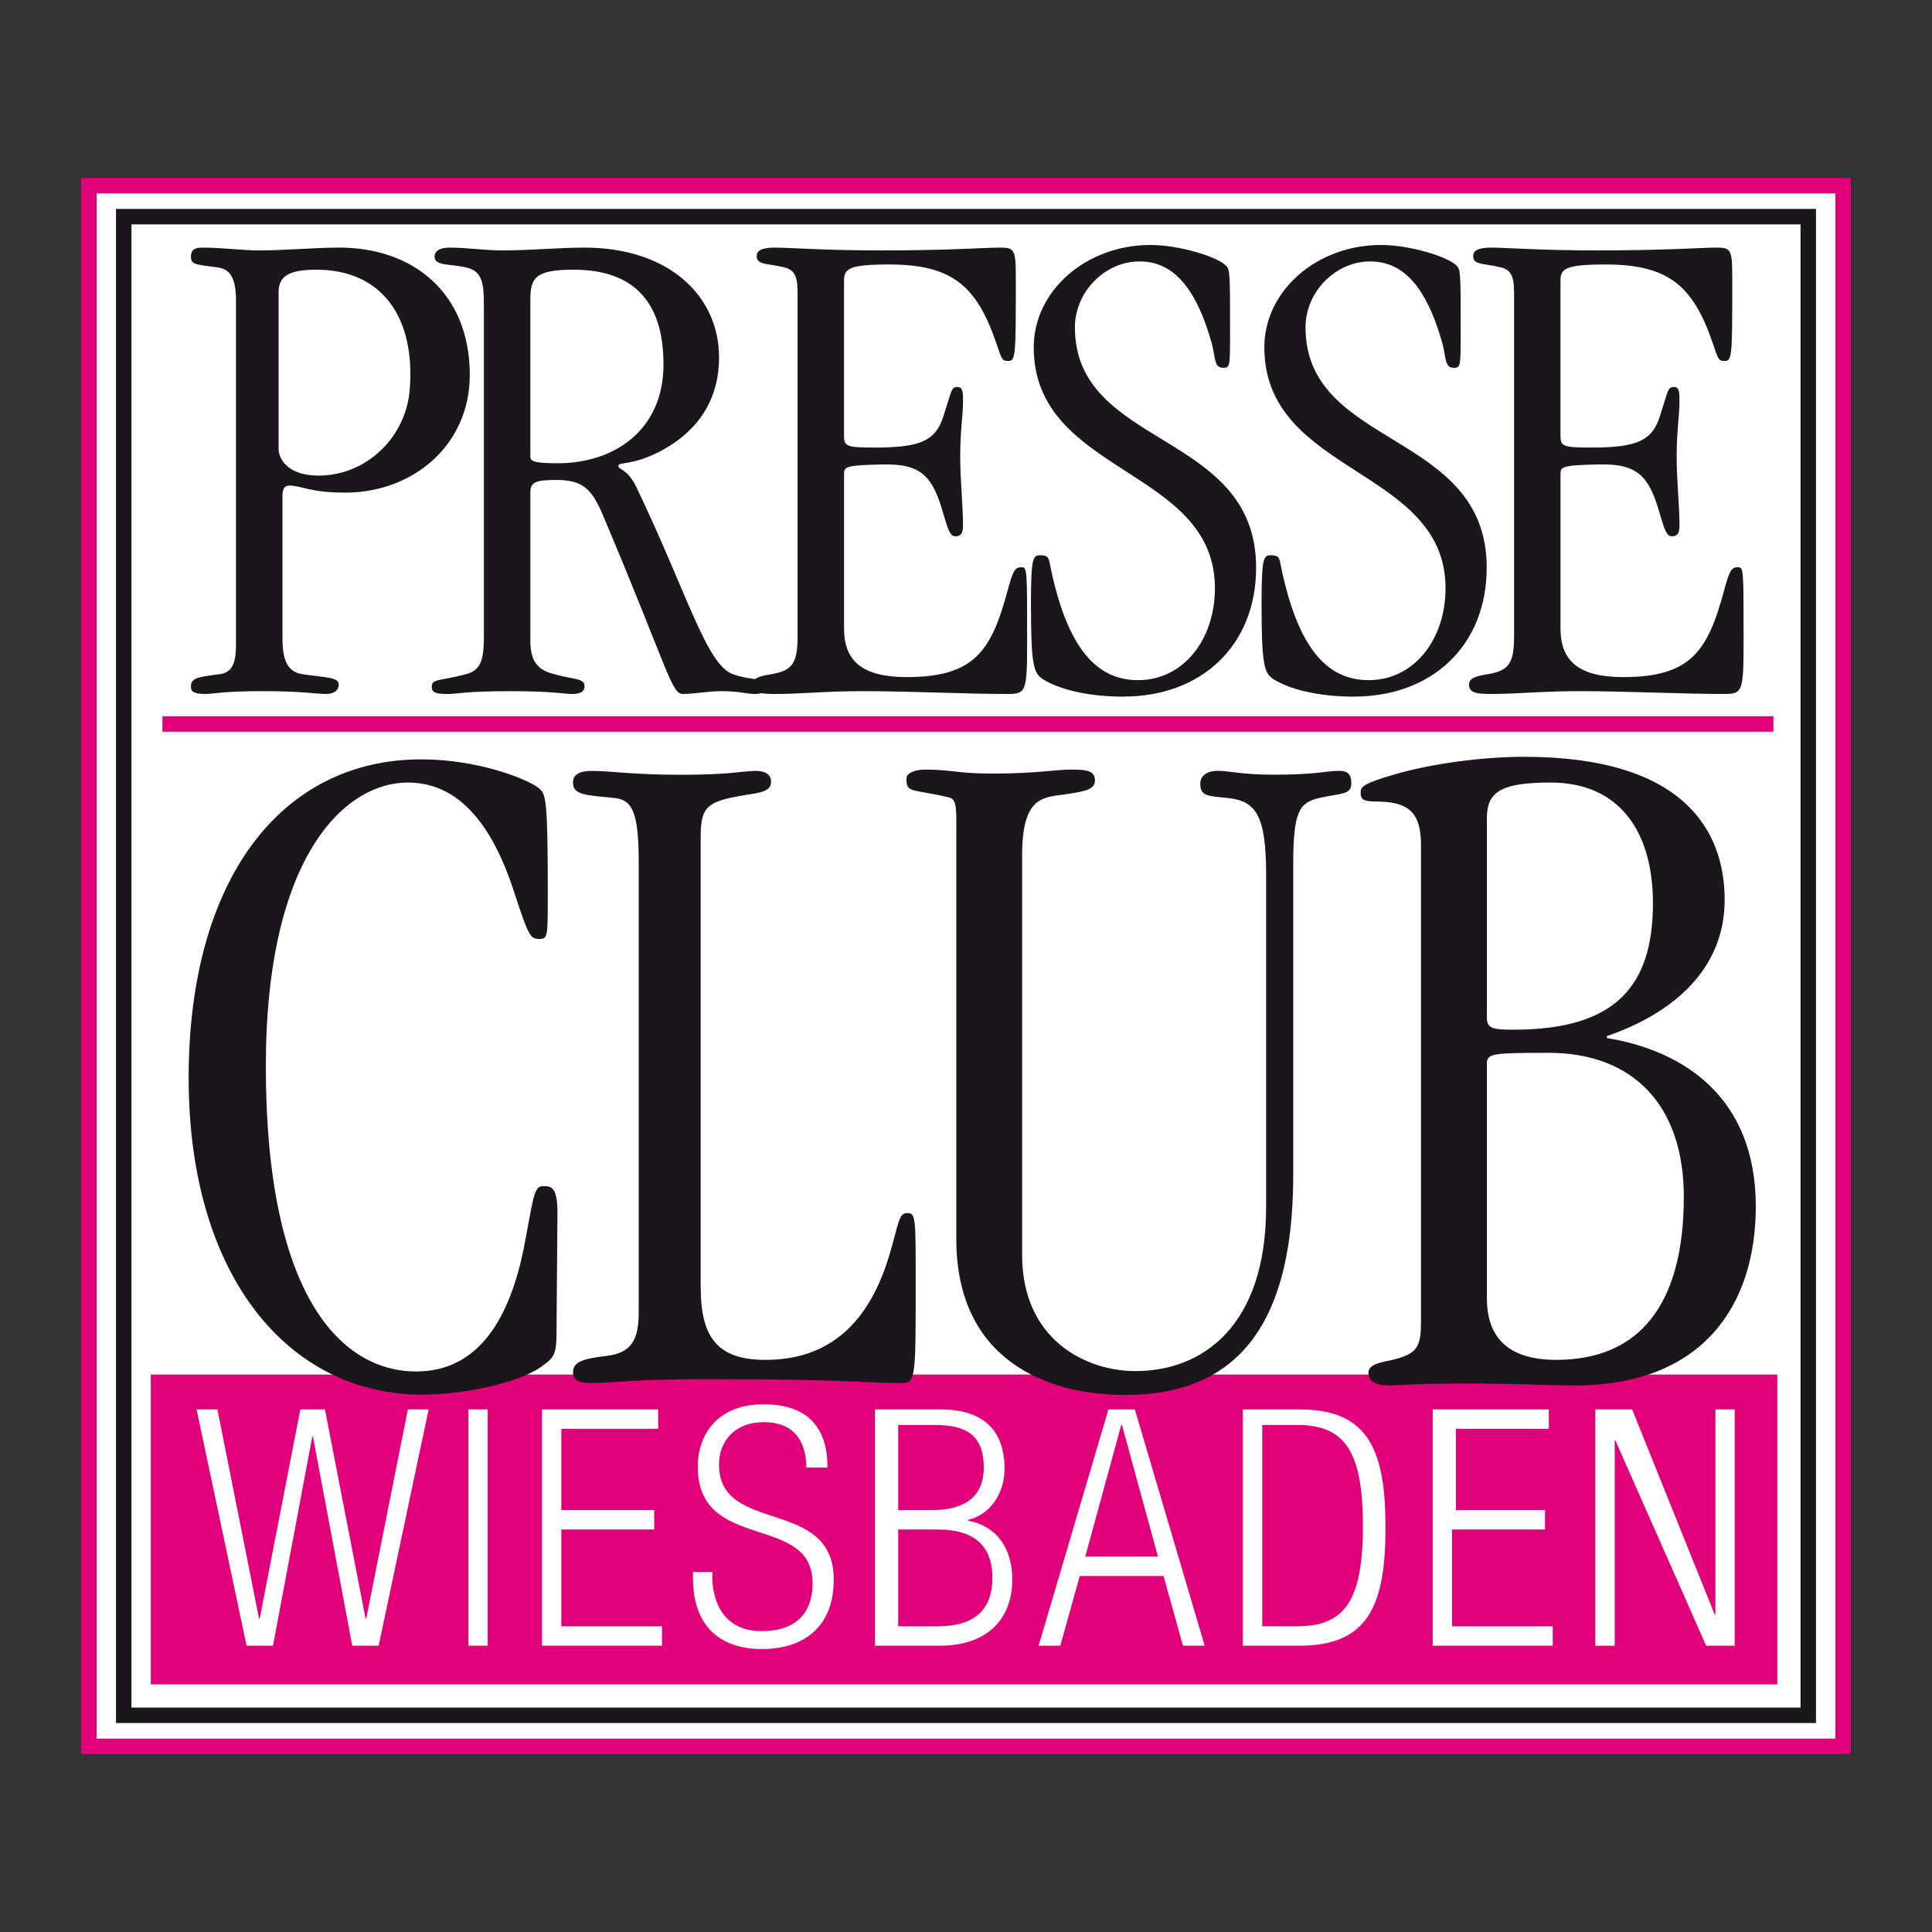
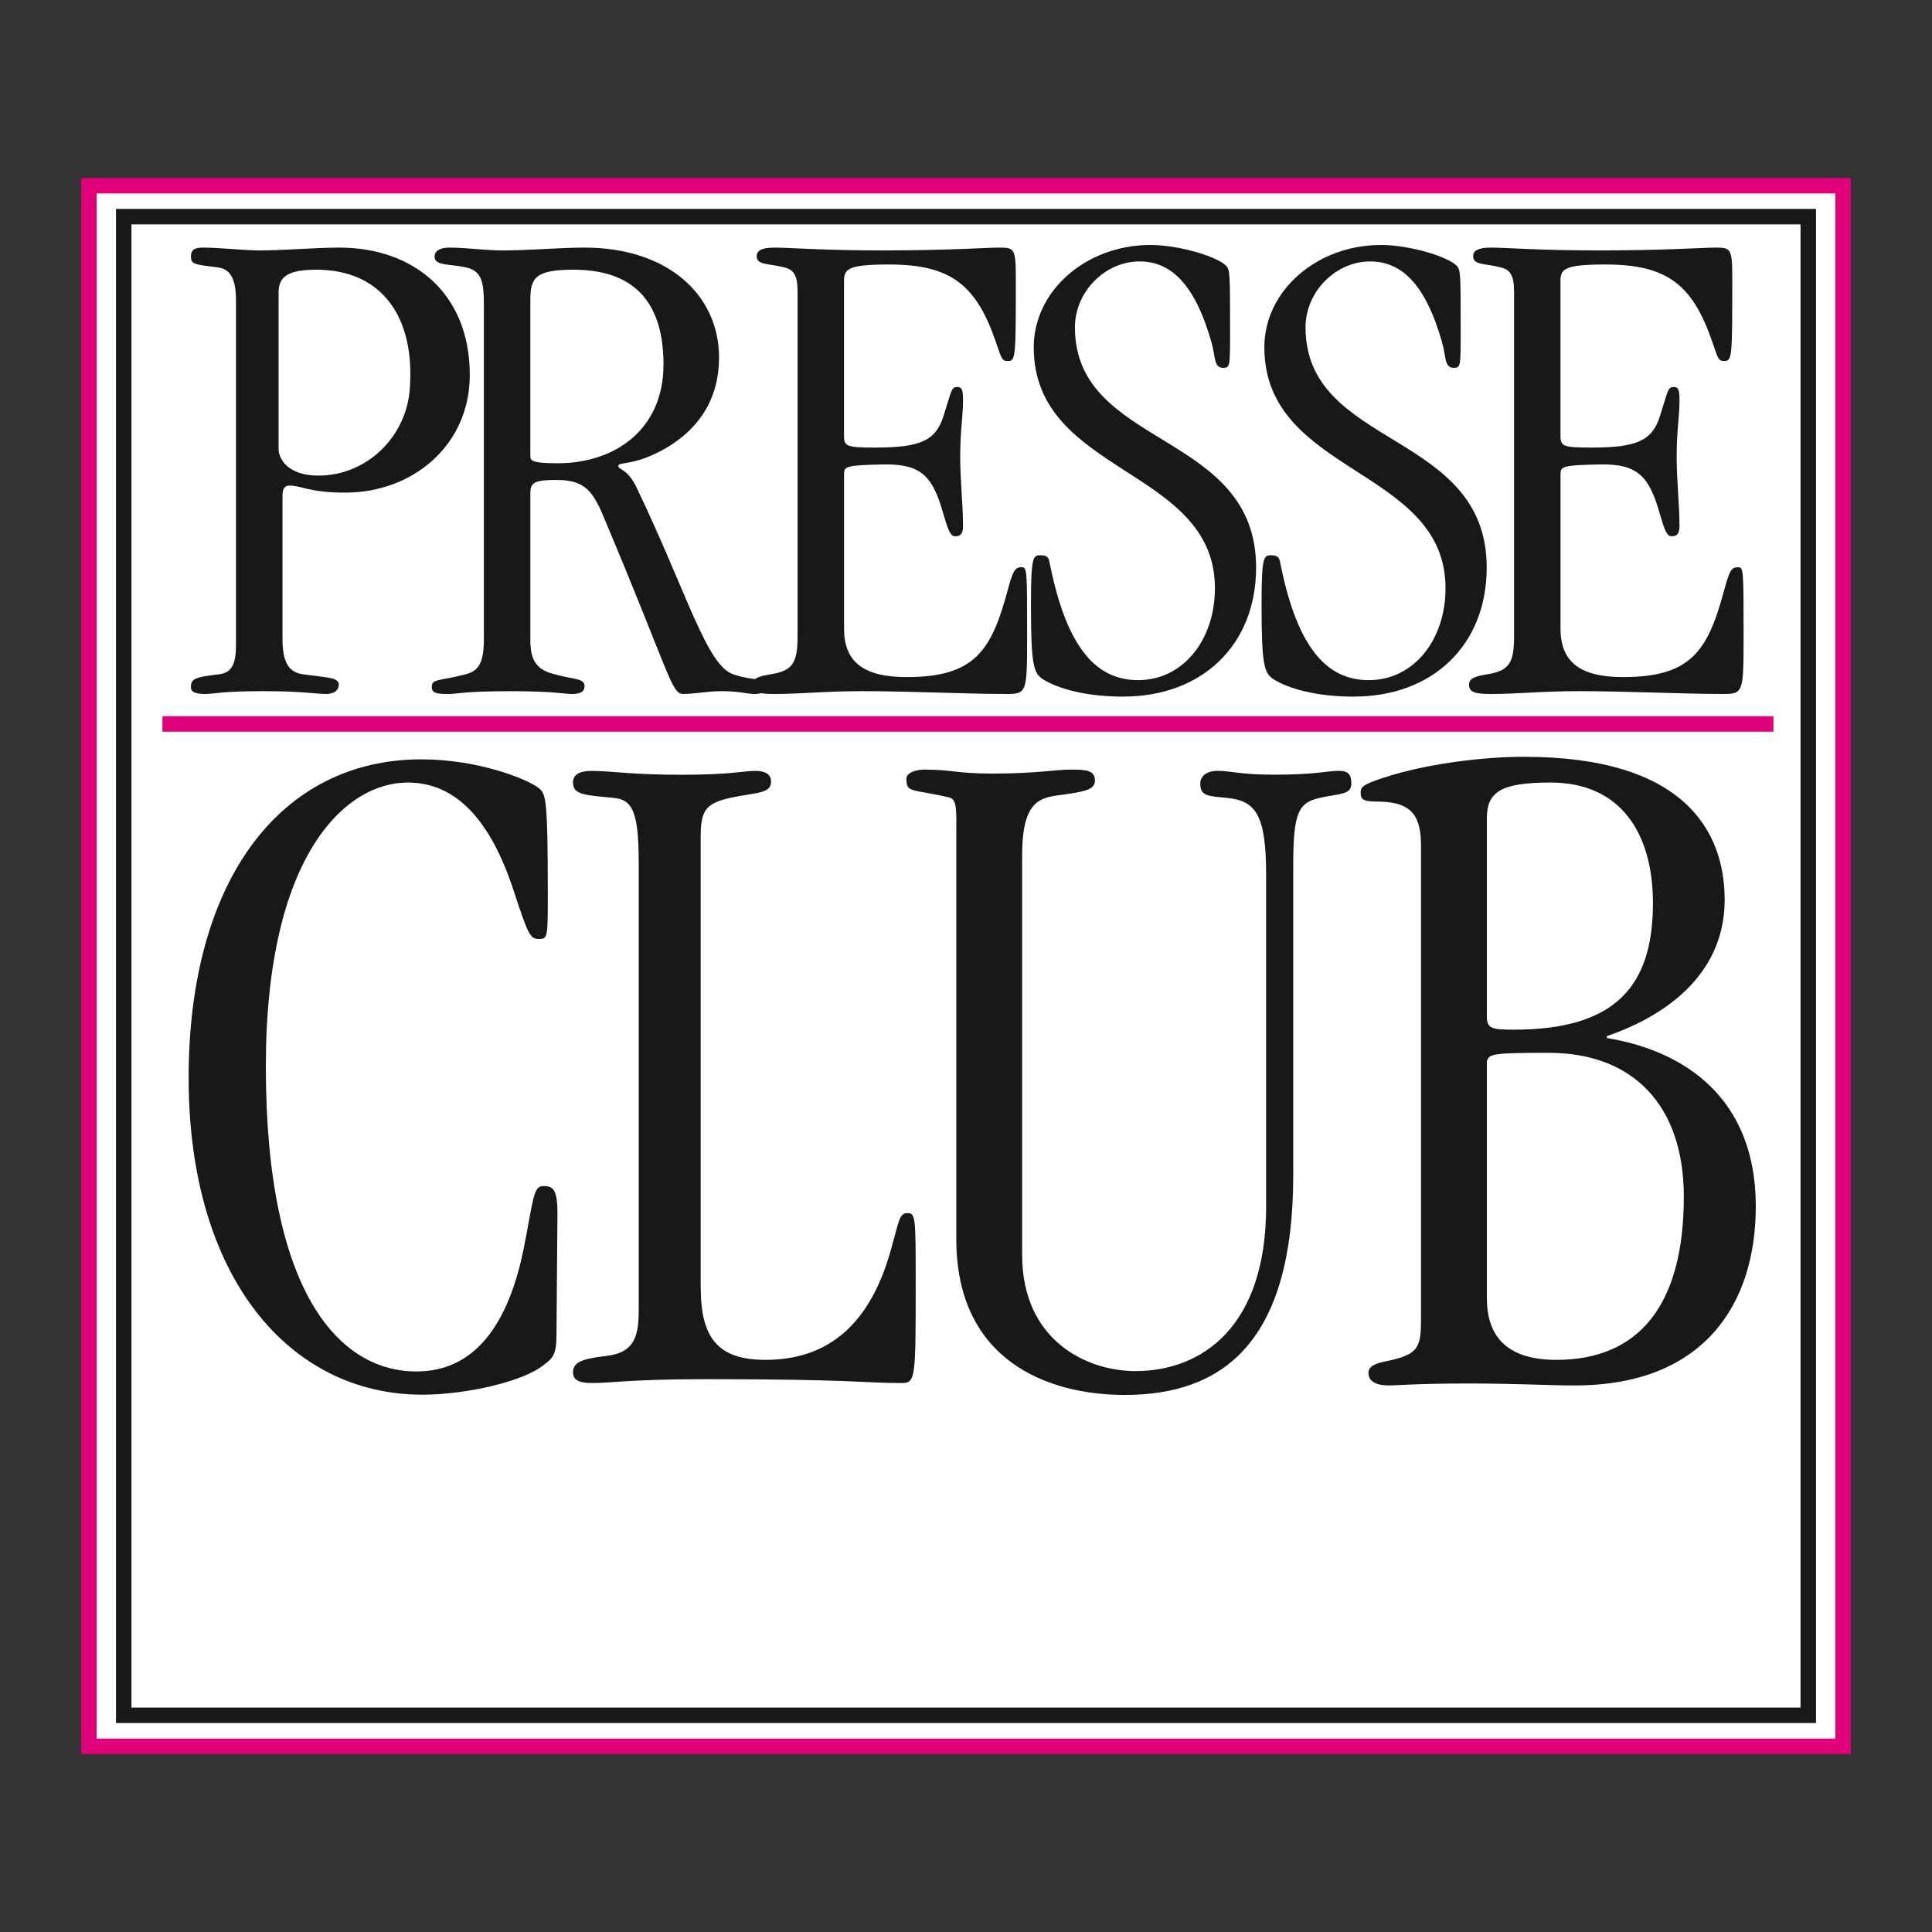
<svg xmlns="http://www.w3.org/2000/svg" id="uuid-2a35560f-a69f-4a7b-bc2a-5629cc4a3c69" viewBox="0 0 500 500">
  <rect x="0" y="0" width="500" height="500" fill="#333333" stroke="none" />
  <g id="uuid-6eaae152-6c3d-4dc0-a9e6-ed33473e0745">
    <rect x="23" y="48.06" width="454" height="403.89" style="fill:#fff; stroke-width:0px;" />
    <path d="m475,50.06v399.89H25V50.06h450m4-4H21v407.89h458V46.06h0Z" style="fill:#e1007a; stroke-width:0px;" />
-     <rect x="39.03" y="355.73" width="420.94" height="80.18" style="fill:#e1007a; stroke-width:0px;" />
    <path d="m465.98,58.07v383.85H34.02V58.07h431.96m4-4H30.02v391.85h439.96V54.07h0Z" style="fill:#1a171b; stroke-width:0px;" />
    <path d="m61.08,77.93c0-6.2-1.64-8.38-4.92-8.75-5.65-.73-6.74-.73-6.74-2.73,0-1.28.36-2.37,2.92-2.37,5.28,0,10.2.73,14.76.73,6.74,0,14.21-.73,20.77-.73,18.77,0,33.71,11.48,33.71,32.98,0,18.04-14.58,30.43-32.25,30.43-9.29,0-11.3-1.82-14.4-1.82-1.46,0-1.82,1.09-1.82,2.73v36.81c0,6.01,1.46,8.75,5.28,9.29,6.2.91,9.29.73,9.29,2.73,0,1.28-1.09,2.37-3.28,2.37-2.73,0-6.01-.73-16.4-.73s-12.76.73-14.76.73c-2.92,0-3.83-.55-3.83-1.82,0-2.19,1.28-2.55,7.29-3.28,3.28-.36,4.37-2.73,4.37-7.47v-89.11Zm11.02,38.23c0,2.98,2.93,7.32,11.44,6.9,11.98-.6,21.55-10.29,22.5-22.24,1.48-18.59-7.1-31.02-24.17-31.02-7.28,0-9.77,1.78-9.77,5.86v40.5Z" style="fill:#1a171b; stroke-width:0px;" />
    <path d="m137.25,165.58c0,4.56,1.09,7.47,5.65,8.75,5.65,1.64,8.38,1.09,8.38,3.28,0,1.28-.91,2-3.28,2-1.82,0-4.74-.73-15.85-.73-12.21,0-13.67.73-16.22.73-3.1,0-4.19-.36-4.19-1.82,0-2.19,1.82-1.46,8.75-3.28,3.64-.91,4.74-3.28,4.74-9.48v-85.83c0-6.38-.55-9.11-4.74-10.02-4.19-.91-8.02-.36-8.02-2.73,0-1.46,1.28-2.37,3.83-2.37,4.56,0,9.11.73,13.67.73,7.47,0,14.58-.73,21.32-.73,21.68,0,34.8,12.39,34.8,28.43,0,10.39-4.92,18.95-15.49,24.42-7.11,3.64-10.57,2.55-10.57,3.64s2.19.55,4.56,5.28c13.3,27.7,18.22,46.28,25.15,48.65,5.83,2,8.38.55,8.38,3.1,0,1.46-.91,2-2.73,2-2.19,0-4.01-.73-8.75-.73-3.28,0-6.92.73-9.84.73-3.1,0-3.46-5.28-20.77-46.28-2.92-6.92-5.28-9.11-12.21-9.11-5.47,0-6.56.73-6.56,3.28v38.08Zm0-47.64c0,1.24.18,1.95,7.11,1.95,14.57,0,27.35-8.53,27.35-25.58s-8.53-24.51-23.27-24.51c-9.95,0-11.19,2.13-11.19,7.82v40.32Z" style="fill:#1a171b; stroke-width:0px;" />
    <path d="m206.4,75.2c0-4.01-1.09-5.47-3.46-6.01-4.37-1.09-7.11-.55-7.11-2.92,0-1.28,1.09-2.19,4.56-2.19,4.19,0,12.39.73,27.7.73,17.86,0,26.79-.73,30.61-.73,3.83,0,4.19.36,4.19,7.84,0,20.23,0,21.5-2,21.5-1.64,0-1.64-.55-3.1-4.74-5.1-14.94-11.66-20.23-27.7-20.23-10.39,0-11.66,1.09-11.66,4.19v39.91c0,2.92.36,3.28,8.02,3.28,11.84,0,15.67-1.82,17.68-8.02,2.19-6.74,2-7.65,3.64-7.65,1.28,0,1.46.91,1.46,3.64,0,4.01-.73,7.29-.73,14.58,0,5.83.73,12.39.73,17.68,0,2.19-.73,2.73-2,2.73s-1.82-1.46-3.1-5.83c-2.73-9.66-5.65-12.94-15.49-12.76-9.84.18-10.2.55-10.2,2.55v39.91c0,8.56,4.92,12.57,16.22,12.57,17.49,0,21.87-6.74,26.06-22.23,1.46-5.47,2-6.2,3.64-6.2,1.46,0,1.46.55,1.46,18.4,0,14.03-.18,14.4-5.28,14.4-10.75,0-24.96-.73-37.36-.73-9.48,0-15.67.73-22.78.73-3.83,0-5.65-.36-5.65-2.37,0-1.64,1.46-2.19,4.74-2.73,5.65-.91,6.92-2.92,6.92-9.84v-89.47Z" style="fill:#1a171b; stroke-width:0px;" />
    <path d="m290.79,180.29c-9.95,0-17.05-2.13-20.78-4.44-2.49-1.6-3.2-3.38-3.2-19.36,0-12.43.53-12.79,2.49-12.79,2.13,0,2.13.89,2.49,2.66,4.44,21.85,12.26,29.66,22.74,29.66,11.72,0,19.89-10.48,19.89-23.8,0-31.26-46.89-29.31-46.89-62.35,0-14.57,13.5-26.47,30.2-26.47,7.46,0,17.23,3.02,19.54,5.33,1.07,1.07,1.07,2.13,1.07,16.87,0,9.24,0,9.59-1.78,9.59-2.49,0-1.95-2.84-3.02-6.57-4.44-15.63-10.84-20.96-18.65-20.96-8.88,0-16.7,7.82-16.7,17.05,0,31.44,46.89,26.64,46.89,62.17,0,20.25-14.21,33.39-34.28,33.39Z" style="fill:#1a171b; stroke-width:0px;" />
    <path d="m350.47,180.29c-9.95,0-17.05-2.13-20.78-4.44-2.49-1.6-3.2-3.38-3.2-19.36,0-12.43.53-12.79,2.49-12.79,2.13,0,2.13.89,2.49,2.66,4.44,21.85,12.26,29.66,22.74,29.66,11.72,0,19.89-10.48,19.89-23.8,0-31.26-46.89-29.31-46.89-62.35,0-14.57,13.5-26.47,30.2-26.47,7.46,0,17.23,3.02,19.54,5.33,1.07,1.07,1.07,2.13,1.07,16.87,0,9.24,0,9.59-1.78,9.59-2.49,0-1.95-2.84-3.02-6.57-4.44-15.63-10.84-20.96-18.65-20.96-8.88,0-16.7,7.82-16.7,17.05,0,31.44,46.89,26.64,46.89,62.17,0,20.25-14.21,33.39-34.28,33.39Z" style="fill:#1a171b; stroke-width:0px;" />
    <path d="m391.82,75.2c0-4.01-1.09-5.47-3.46-6.01-4.37-1.09-7.11-.55-7.11-2.92,0-1.28,1.09-2.19,4.56-2.19,4.19,0,12.39.73,27.7.73,17.86,0,26.79-.73,30.61-.73,3.83,0,4.19.36,4.19,7.84,0,20.23,0,21.5-2,21.5-1.64,0-1.64-.55-3.1-4.74-5.1-14.94-11.66-20.23-27.7-20.23-10.39,0-11.66,1.09-11.66,4.19v39.91c0,2.92.36,3.28,8.02,3.28,11.84,0,15.67-1.82,17.68-8.02,2.19-6.74,2-7.65,3.64-7.65,1.28,0,1.46.91,1.46,3.64,0,4.01-.73,7.29-.73,14.58,0,5.83.73,12.39.73,17.68,0,2.19-.73,2.73-2,2.73s-1.82-1.46-3.1-5.83c-2.73-9.66-5.65-12.94-15.49-12.76-9.84.18-10.2.55-10.2,2.55v39.91c0,8.56,4.92,12.57,16.22,12.57,17.49,0,21.87-6.74,26.06-22.23,1.46-5.47,2-6.2,3.64-6.2,1.46,0,1.46.55,1.46,18.4,0,14.03-.18,14.4-5.28,14.4-10.75,0-24.96-.73-37.35-.73-9.48,0-15.67.73-22.78.73-3.83,0-5.65-.36-5.65-2.37,0-1.64,1.46-2.19,4.74-2.73,5.65-.91,6.92-2.92,6.92-9.84v-89.47Z" style="fill:#1a171b; stroke-width:0px;" />
    <path d="m107.78,354.93c16.49,0,24.24-14.49,27.74-31.73,2.5-12.74,2.5-16.24,5-16.24,2.25,0,3.75.25,3.75,7l-.25,31.48c0,4.75-.75,6-3.25,7.75-5,4.25-19.99,7.75-31.48,7.75-34.48,0-60.47-30.48-60.47-81.96s23.99-82.46,60.22-82.46c14.99,0,27.74,5.25,30.48,7.5,1.75,1.5,2.25,2.75,2.25,27.24,0,11.24,0,11.74-2.25,11.74s-2.75-.75-6.5-12.24c-6-18.49-14.99-28.24-27.49-28.24-16.24,0-36.73,18.99-36.73,73.46,0,59.47,19.49,78.96,38.98,78.96Z" style="fill:#1a171b; stroke-width:0px;" />
    <path d="m181.35,333.19c0,12.99,4.37,18.74,16.76,18.74,16.28,0,26.97-9.25,32.31-27.99,2.19-7.5,2.19-9.99,4.37-9.99s2.19,1,2.19,17.99c0,24.74,0,25.99-3.64,25.99-9.72,0-12.63-1-50.54-1-19.68,0-24.54,1-29.64,1-3.64,0-4.86-1-4.86-2.75,0-2.5,1.94-3.5,8.5-4.25,6.56-.75,8.5-4,8.5-11.49v-116.19c0-13.24-1.7-16.24-6.32-16.74-7.53-.75-10.69-.75-10.69-4,0-1.75,1.21-3,4.86-3,5.1,0,10.2,1,23.32,1,12.39,0,16.04-1,18.95-1,3.16,0,4.13,1.25,4.13,2.75,0,3.25-3.89,2.75-10.69,4.25-6.56,1.5-7.53,3.5-7.53,10.49v116.19Z" style="fill:#1a171b; stroke-width:0px;" />
    <path d="m334.69,304.13c0,43.35-18.29,56.88-43.6,56.88-19.79,0-43.6-8.77-43.6-40.34v-104.21c0-6.71.26-9.55-1.81-10.07-9.81-2.32-11.1-1.03-11.1-4.9,0-1.55,2.58-2.32,4.65-2.32,7.23,0,8.26,1.03,17.55,1.03,11.62,0,16.26-1.03,20.39-1.03,4.13,0,6.2.26,6.2,2.84,0,2.32-2.58,2.84-8,3.61-5.68.77-10.84.77-10.84,15.75v103.39c0,22.12,16.66,30.08,29.33,30.08,17.15,0,33.81-11.43,33.81-42.51v-86.03c0-15.53-2.76-19.04-10.02-19.79-5.26-.5-7.02-.5-7.02-3.76,0-1.75,1.5-3.26,4.51-3.26,3.26,0,6.01,1,14.53,1,11.02,0,13.78-1,16.79-1,2.51,0,3.26,1,3.26,3.26,0,3.01-2.76,2.51-8.27,3.76-5.26,1.25-6.76,3.51-6.76,17.29v80.35Z" style="fill:#1a171b; stroke-width:0px;" />
    <path d="m367.76,219.04c0-7.81-2.27-11.33-10.58-11.59-4.03,0-5.04-.25-5.04-2.27,0-1.51.25-2.27,8.82-4.79,9.57-2.77,22.67-4.53,33.5-4.53,41.05,0,51.88,18.89,51.88,37.02s-13.6,29.47-30.48,35.26v.5c19.9,3.27,38.54,15.36,38.54,43.57,0,25.19-13.35,46.34-46.85,46.34-7.56,0-14.1-.5-27.71-.5s-18.13.5-20.4.5c-3.27,0-5.29-1.01-5.29-3.27,0-2.77,4.79-2.77,7.81-3.78,5.04-1.51,5.79-3.53,5.79-9.57v-122.91Zm17.04,44.19c0,3,1.5,3.25,7,3.25,26.49,0,35.98-11.49,35.98-32.73,0-17.99-8.25-31.23-26.49-31.23-12.99,0-16.49,2.5-16.49,9.25v51.47Zm0,72.71c0,9.25,4.5,15.99,17.99,15.99,21.24,0,32.98-13.99,32.98-42.23,0-23.49-12.99-37.23-34.98-37.23-14.49,0-15.49.25-15.99,2.25v61.22Z" style="fill:#1a171b; stroke-width:0px;" />
    <line x1="42.04" y1="187.36" x2="458.96" y2="187.36" style="fill:none; stroke:#e1007a; stroke-miterlimit:5; stroke-width:4px;" />
    <path d="m50.89,364.76h5.38l10.77,54.12h.17l10.51-54.12h6.38l10.51,54.12h.17l10.77-54.12h5.38l-12.93,61.14h-6.84l-10.17-54.12h-.17l-10.17,54.12h-6.84l-12.93-61.14Z" style="fill:#fff; stroke-width:0px;" />
    <path d="m121.21,364.76h5.01v61.14h-5.01v-61.14Z" style="fill:#fff; stroke-width:0px;" />
    <path d="m140.26,364.76h30.07v5.01h-25.06v21.05h24.05v5.01h-24.05v25.06h26.06v5.01h-31.07v-61.14Z" style="fill:#fff; stroke-width:0px;" />
    <path d="m208.66,379.79c0-7.19-3.52-11.74-10.99-11.74s-11.59,4.89-11.59,10.99c0,18.28,29.7,8.24,29.7,29.79,0,11.85-7.38,17.94-18.54,17.94s-17.85-6.18-17.9-18.2v-1.72h5.01v2.24c.53,7.81,4.65,13.05,12.72,13.05s13.22-3.86,13.22-12.45c0-18.2-29.7-7.81-29.7-30.04,0-9.61,6.27-16.22,16.91-16.22,11.42,0,16.65,5.84,16.65,16.37h-5.49Z" style="fill:#fff; stroke-width:0px;" />
    <path d="m226.45,364.76h16.98c11.9,0,16.55,6.25,16.55,15.33,0,5.99-3.28,11.73-9.48,13.27v.17c7.59,1.46,11.47,7.28,11.47,15.24,0,10.7-6.98,17.13-18.62,17.13h-16.9v-61.14Zm6.01,26.06h8.57c9.33,0,13.57-3.99,13.57-11.02,0-8.06-4.15-11.02-12.64-11.02h-9.5v22.05Zm0,30.07h10.21c9.52,0,14.16-4.29,14.16-12.53s-4.63-12.53-14.16-12.53h-10.21v25.06Z" style="fill:#fff; stroke-width:0px;" />
    <path d="m286.85,364.76h6.85l18.07,61.14h-5.62l-5.03-18.04h-21.68l-5.03,18.04h-5.62l18.07-61.14Zm12.83,38.08l-9.32-34.08h-.17l-9.32,34.08h18.82Z" style="fill:#fff; stroke-width:0px;" />
    <path d="m321.66,364.76h14.73c17.81,0,22.18,10.62,22.18,30.57s-4.37,30.57-22.18,30.57h-14.73v-61.14Zm5.01,56.12h8.94c12.04,0,17.11-6.02,17.11-25.97s-5.07-26.14-17.11-26.14h-8.94v52.12Z" style="fill:#fff; stroke-width:0px;" />
-     <path d="m370.77,364.76h30.07v5.01h-24.05v21.05h23.05v5.01h-24.05v25.06h26.06v5.01h-31.07v-61.14Z" style="fill:#fff; stroke-width:0px;" />
    <path d="m412.86,364.76h9.54l21.38,53.12h.16v-53.12h5.01v61.14h-7.4l-23.49-53.12h-.17v53.12h-5.01v-61.14Z" style="fill:#fff; stroke-width:0px;" />
  </g>
</svg>